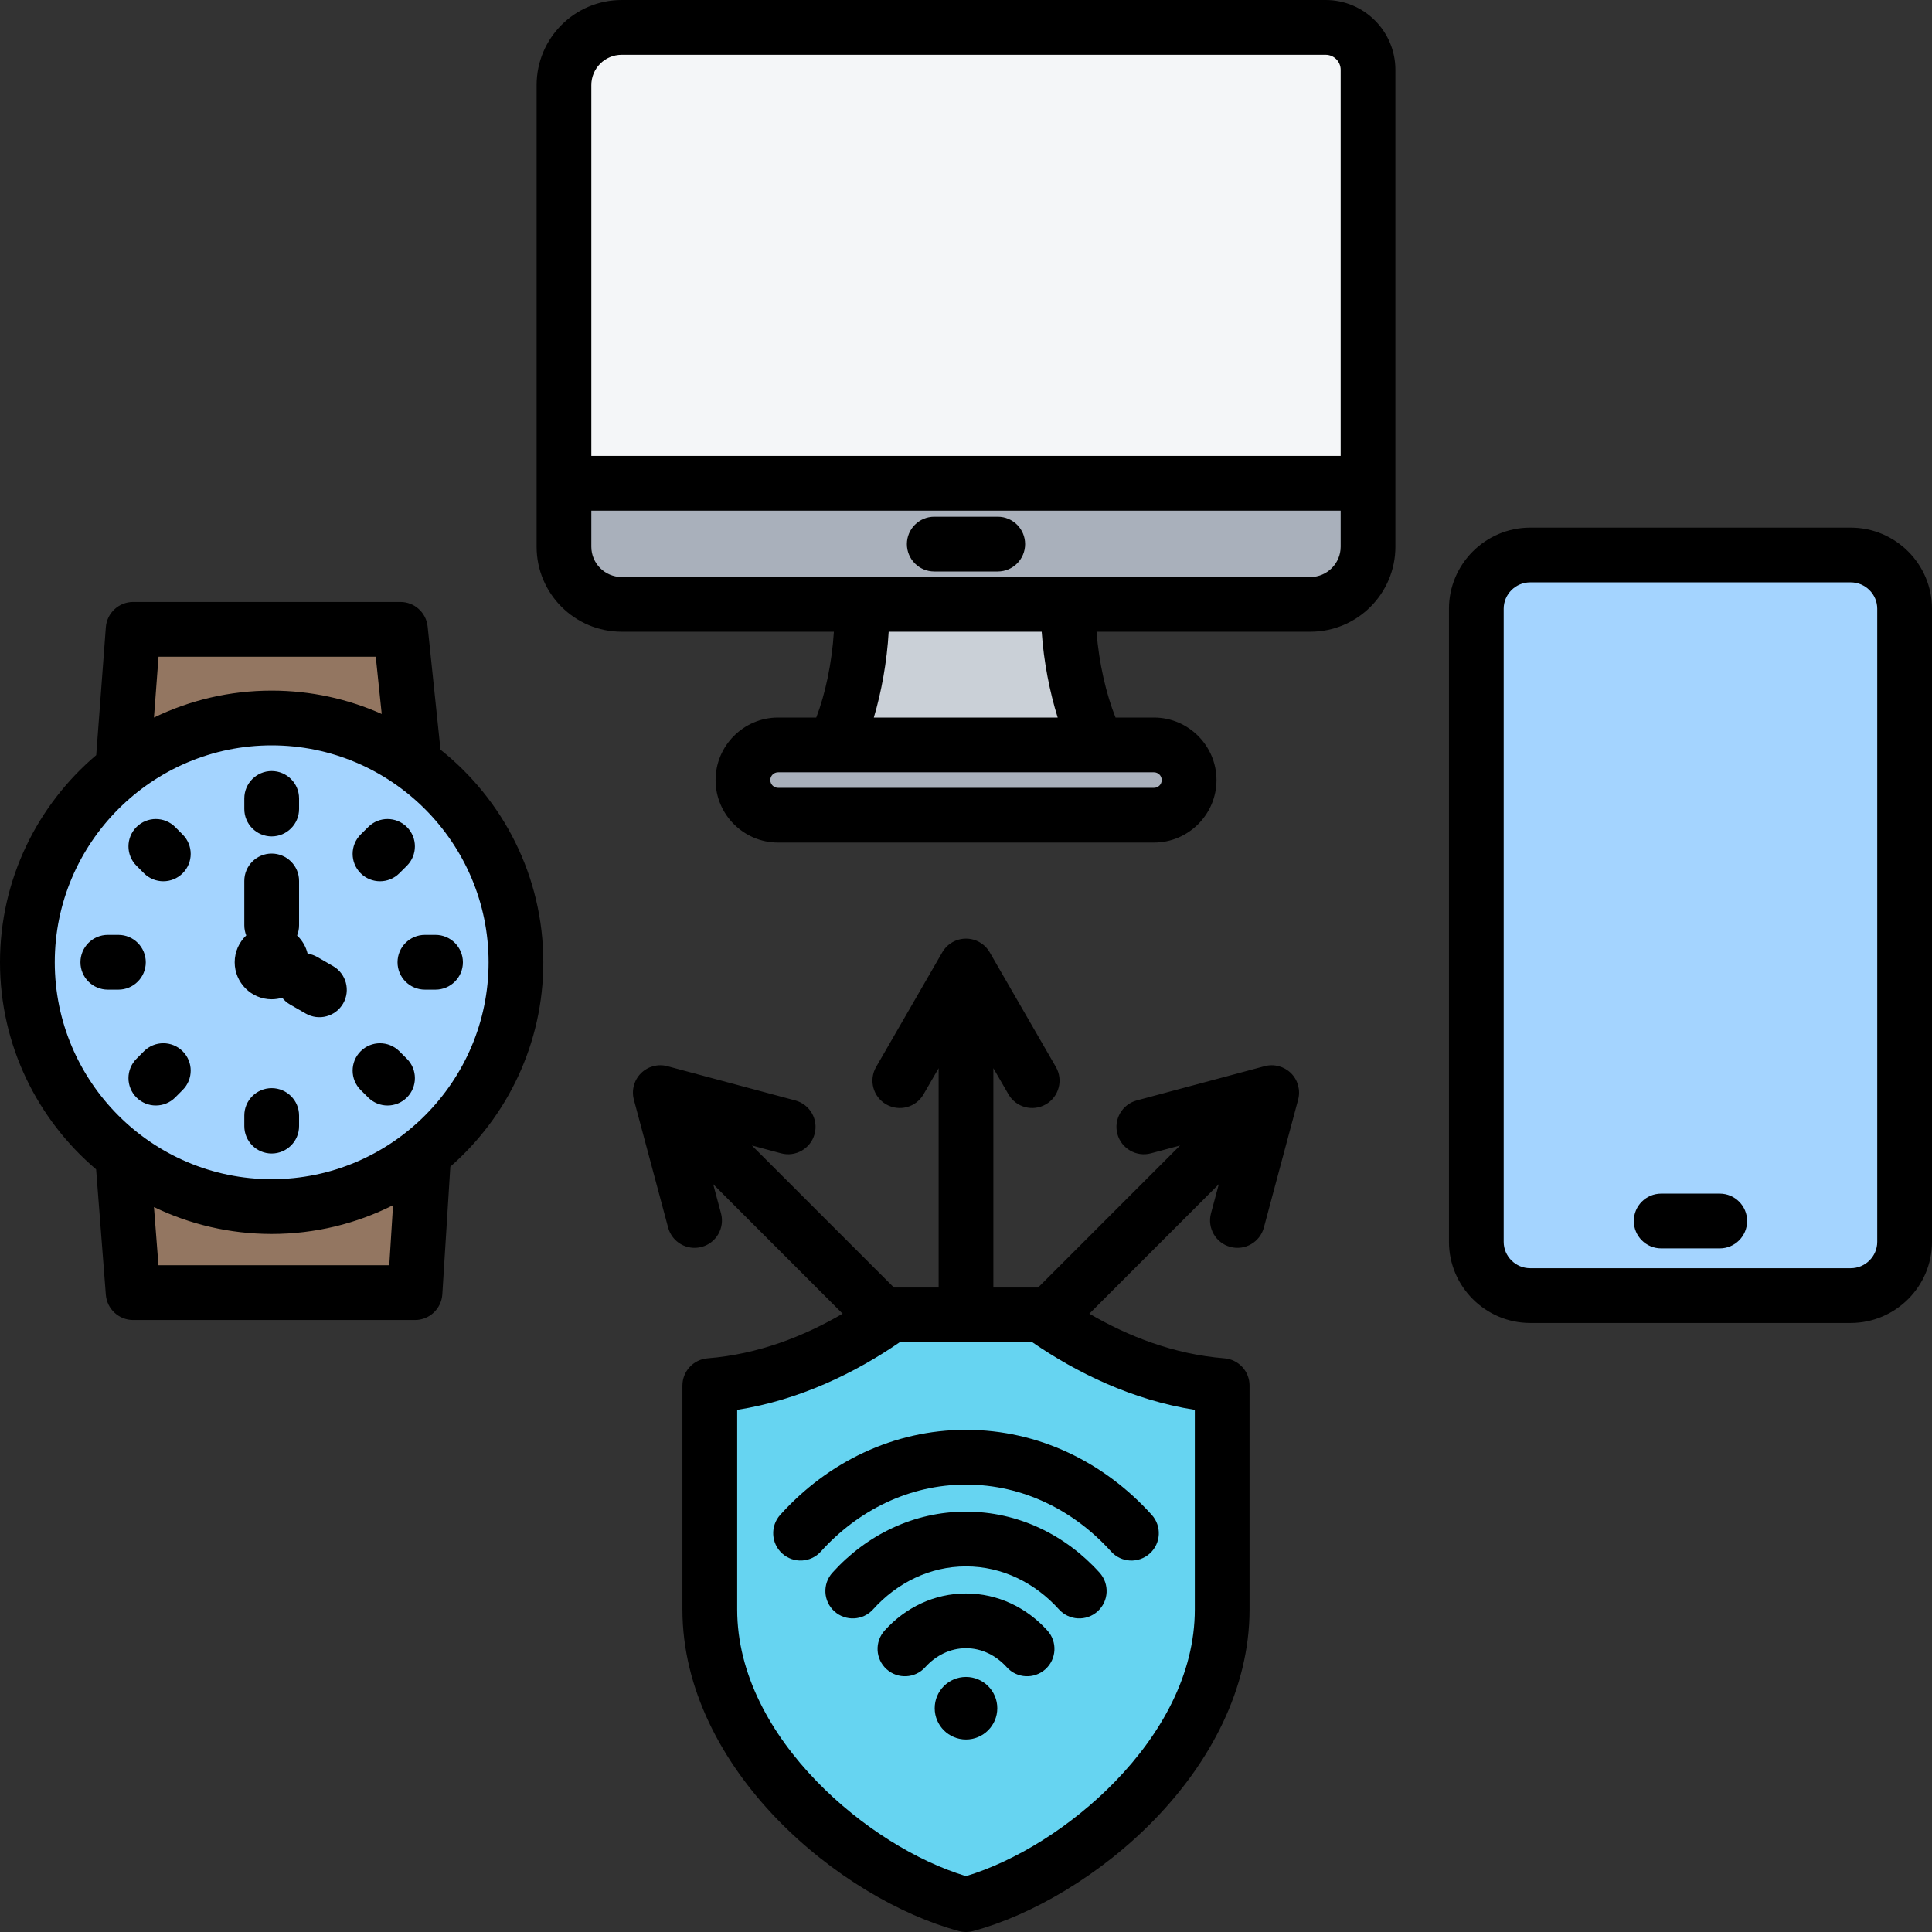
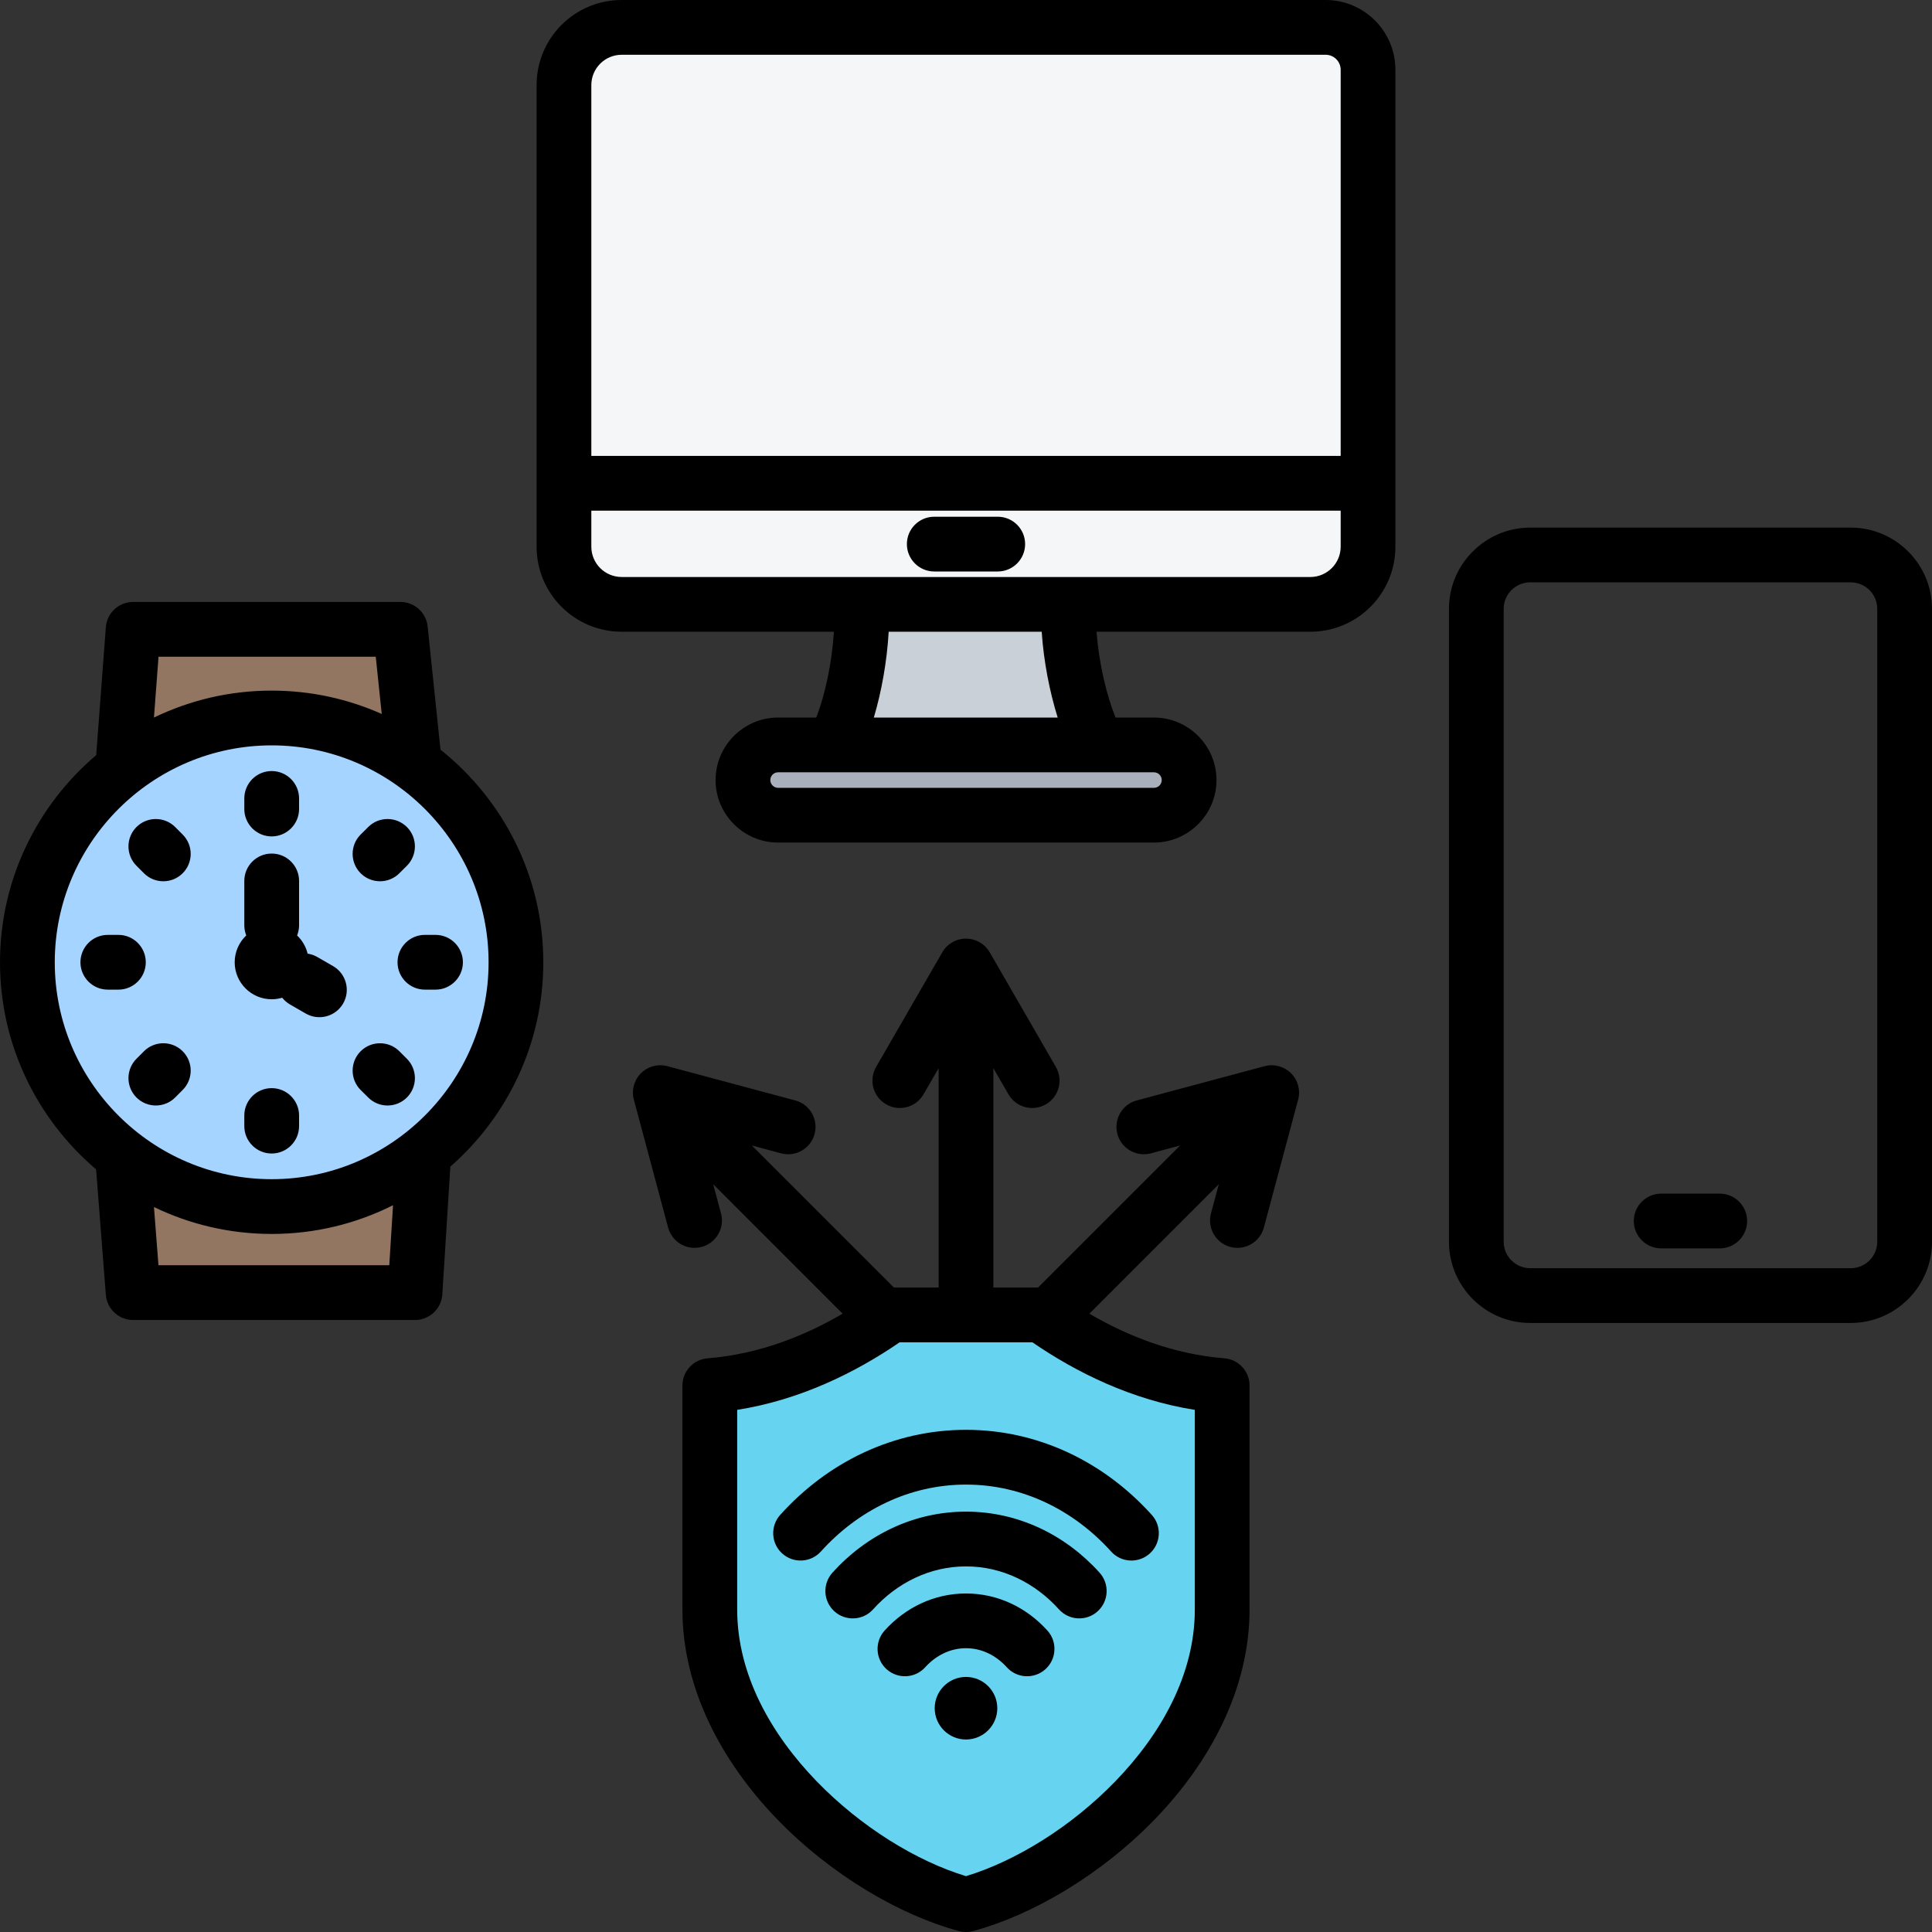
<svg xmlns="http://www.w3.org/2000/svg" width="55" height="55" viewBox="0 0 55 55" fill="none">
  <rect x="0" y="0" width="55" height="55" fill="#333333" stroke="none" />
-   <path fill-rule="evenodd" clip-rule="evenodd" d="M54.221 35.352C54.221 36.194 53.531 36.882 52.687 36.882H43.56C42.718 36.882 42.028 36.194 42.028 35.352V17.329C42.028 16.488 42.718 15.799 43.56 15.799H52.687C53.531 15.799 54.221 16.488 54.221 17.329V35.352Z" fill="#A4D4FF" />
  <path fill-rule="evenodd" clip-rule="evenodd" d="M31.445 21.513H23.556C24.186 20.622 24.708 18.326 24.481 16.555H30.464C30.238 18.326 30.815 20.622 31.445 21.513Z" fill="#CAD0D7" />
  <path fill-rule="evenodd" clip-rule="evenodd" d="M37.738 0.779C38.404 0.779 38.945 1.32 38.945 1.987V15.563C38.945 16.47 38.21 17.205 37.303 17.205H17.699C16.79 17.205 16.055 16.47 16.055 15.563V2.423C16.055 1.515 16.79 0.779 17.699 0.779H37.738Z" fill="#F4F6F8" />
-   <path fill-rule="evenodd" clip-rule="evenodd" d="M38.945 13.937V15.563C38.945 16.47 38.21 17.205 37.303 17.205H17.699C16.79 17.205 16.055 16.47 16.055 15.563V13.937H38.945Z" fill="#A9B0BB" />
  <path fill-rule="evenodd" clip-rule="evenodd" d="M22.15 21.206H32.851C33.401 21.206 33.851 21.657 33.851 22.207C33.851 22.757 33.401 23.207 32.851 23.207H22.15C21.6 23.207 21.15 22.757 21.15 22.207C21.15 21.657 21.6 21.206 22.15 21.206Z" fill="#A9B0BB" />
  <path fill-rule="evenodd" clip-rule="evenodd" d="M11.451 18.414C11.421 18.131 11.182 17.915 10.897 17.915C9.522 17.915 5.699 17.915 4.306 17.915C4.015 17.915 3.773 18.14 3.751 18.43C3.601 20.421 3.069 27.5 3.069 27.5C3.069 27.5 3.599 34.335 3.75 36.285C3.772 36.574 4.014 36.798 4.305 36.798H11.291C11.585 36.798 11.828 36.57 11.847 36.276C11.97 34.316 12.398 27.5 12.398 27.5C12.398 27.5 11.656 20.383 11.451 18.414Z" fill="#937661" />
  <path fill-rule="evenodd" clip-rule="evenodd" d="M7.734 34.348C11.564 34.348 14.688 31.225 14.688 27.394C14.688 23.563 11.564 20.44 7.734 20.44C3.903 20.44 0.779 23.563 0.779 27.394C0.779 31.225 3.903 34.348 7.734 34.348Z" fill="#A4D4FF" />
  <path fill-rule="evenodd" clip-rule="evenodd" d="M20.207 39.942C20.207 39.661 20.415 39.425 20.693 39.39C22.528 39.14 24.129 38.315 25.364 37.434H29.636C30.871 38.315 32.472 39.14 34.306 39.392C34.583 39.427 34.791 39.663 34.791 39.942C34.793 41.441 34.793 45.817 34.793 45.817C34.793 49.929 30.62 53.384 27.5 54.221C24.381 53.384 20.207 49.929 20.207 45.817V39.942Z" fill="#66D4F1" />
  <path fill-rule="evenodd" clip-rule="evenodd" d="M20.303 33.712L20.526 34.543C20.637 34.958 20.39 35.386 19.975 35.497C19.559 35.609 19.131 35.362 19.02 34.946L18.045 31.306C17.973 31.037 18.05 30.75 18.247 30.553C18.444 30.357 18.73 30.28 18.999 30.352L22.639 31.327C23.055 31.438 23.302 31.866 23.19 32.282C23.079 32.697 22.651 32.944 22.236 32.833L21.405 32.61L25.449 36.654H26.721V30.409L26.291 31.153C26.076 31.526 25.599 31.653 25.226 31.438C24.854 31.223 24.726 30.746 24.941 30.374L26.825 27.11C26.964 26.869 27.221 26.721 27.5 26.721C27.778 26.721 28.036 26.869 28.175 27.11L30.059 30.374C30.274 30.746 30.146 31.223 29.774 31.438C29.401 31.653 28.924 31.526 28.709 31.153L28.279 30.409V36.654H29.551L33.594 32.61L32.764 32.833C32.349 32.944 31.921 32.697 31.81 32.282C31.698 31.866 31.945 31.438 32.361 31.327L36.001 30.352C36.27 30.28 36.556 30.357 36.754 30.553C36.95 30.75 37.027 31.037 36.955 31.306L35.98 34.946C35.869 35.362 35.441 35.609 35.025 35.497C34.61 35.386 34.363 34.958 34.474 34.543L34.697 33.712L31.012 37.398C32.101 38.034 33.406 38.553 34.855 38.668C35.26 38.7 35.572 39.038 35.572 39.445V45.817C35.572 48.074 34.45 50.162 32.877 51.789C31.338 53.38 29.376 54.524 27.702 54.973C27.57 55.009 27.43 55.009 27.298 54.973C25.624 54.524 23.662 53.38 22.124 51.789C20.55 50.162 19.427 48.074 19.427 45.817V39.445C19.427 39.038 19.74 38.7 20.145 38.668C21.595 38.553 22.899 38.034 23.988 37.398L20.303 33.712ZM29.391 38.213H25.61C24.357 39.073 22.778 39.853 20.986 40.136V45.817C20.986 47.672 21.951 49.368 23.244 50.705C24.511 52.015 26.102 52.987 27.5 53.41C28.898 52.987 30.49 52.015 31.756 50.705C33.049 49.368 34.014 47.672 34.014 45.817V40.136C32.222 39.853 30.643 39.073 29.391 38.213ZM31.303 44.771C31.591 45.091 31.566 45.584 31.246 45.872C30.927 46.16 30.434 46.135 30.146 45.815C29.468 45.064 28.535 44.592 27.5 44.592C26.466 44.592 25.532 45.064 24.855 45.815C24.567 46.135 24.073 46.16 23.754 45.872C23.435 45.584 23.409 45.091 23.697 44.771C24.67 43.693 26.016 43.033 27.5 43.033C28.984 43.033 30.331 43.693 31.303 44.771ZM23.369 44.168C23.081 44.488 22.588 44.513 22.268 44.225C21.949 43.937 21.924 43.444 22.212 43.124C23.564 41.624 25.436 40.704 27.5 40.704C29.564 40.704 31.436 41.625 32.788 43.125C33.077 43.444 33.051 43.937 32.732 44.225C32.412 44.513 31.919 44.488 31.631 44.169C30.573 42.995 29.115 42.263 27.5 42.263C25.886 42.263 24.427 42.995 23.369 44.168ZM27.5 47.739C27.991 47.739 28.391 48.138 28.391 48.629C28.391 49.121 27.991 49.52 27.5 49.52C27.008 49.52 26.609 49.121 26.609 48.629C26.609 48.138 27.008 47.739 27.5 47.739ZM26.34 47.462C26.052 47.782 25.559 47.807 25.239 47.519C24.92 47.231 24.895 46.738 25.183 46.419C25.775 45.762 26.596 45.363 27.5 45.363C28.404 45.363 29.225 45.762 29.818 46.419C30.106 46.738 30.08 47.231 29.761 47.519C29.441 47.807 28.948 47.782 28.66 47.462C28.362 47.132 27.954 46.921 27.5 46.921C27.046 46.921 26.638 47.132 26.34 47.462ZM23.739 17.984H17.699C16.36 17.984 15.276 16.9 15.276 15.563V2.423C15.276 1.084 16.36 0 17.699 0H37.738C38.834 0 39.724 0.89 39.724 1.987V15.563C39.724 16.9 38.64 17.984 37.303 17.984H31.216C31.284 18.875 31.493 19.769 31.757 20.427H32.851C33.83 20.427 34.631 21.228 34.631 22.207C34.631 23.186 33.83 23.986 32.851 23.986H22.15C21.171 23.986 20.371 23.186 20.371 22.207C20.371 21.228 21.171 20.427 22.15 20.427H23.237C23.492 19.769 23.683 18.875 23.739 17.984ZM17.699 16.426H37.303C37.779 16.426 38.166 16.039 38.166 15.563V14.538H16.834V15.563C16.834 16.04 17.221 16.426 17.699 16.426ZM38.166 12.979V1.987C38.166 1.75 37.974 1.559 37.738 1.559H17.699C17.221 1.559 16.834 1.945 16.834 2.423V12.979H38.166ZM30.11 20.427C29.883 19.699 29.712 18.837 29.655 17.984H25.299C25.25 18.838 25.093 19.7 24.876 20.427H30.11ZM32.851 21.986H22.15C22.029 21.986 21.929 22.085 21.929 22.207C21.929 22.328 22.029 22.428 22.15 22.428H32.851C32.973 22.428 33.072 22.328 33.072 22.207C33.072 22.085 32.973 21.986 32.851 21.986ZM26.596 16.269C26.166 16.269 25.817 15.919 25.817 15.489C25.817 15.059 26.166 14.71 26.596 14.71H28.404C28.834 14.71 29.183 15.059 29.183 15.489C29.183 15.919 28.834 16.269 28.404 16.269H26.596ZM2.736 33.289C1.064 31.868 0 29.751 0 27.394C0 25.035 1.065 22.917 2.739 21.497L3.013 17.857C3.043 17.451 3.382 17.136 3.79 17.136H11.399C11.798 17.136 12.133 17.438 12.174 17.835L12.54 21.342C14.322 22.761 15.467 24.948 15.467 27.394C15.467 29.709 14.441 31.793 12.82 33.212L12.592 36.847C12.566 37.258 12.225 37.578 11.814 37.578H3.79C3.383 37.578 3.044 37.264 3.013 36.858L2.736 33.289ZM4.383 20.427C5.397 19.936 6.535 19.66 7.734 19.66C8.848 19.66 9.908 19.898 10.867 20.325L10.697 18.695H4.513L4.383 20.427ZM11.189 34.31C10.149 34.833 8.975 35.128 7.734 35.128C6.535 35.128 5.398 34.852 4.383 34.362C4.446 35.179 4.511 36.019 4.511 36.019H11.082L11.189 34.31ZM7.734 33.569C11.135 33.569 13.909 30.795 13.909 27.394C13.909 23.993 11.135 21.219 7.734 21.219C4.333 21.219 1.559 23.993 1.559 27.394C1.559 30.795 4.332 33.569 7.734 33.569ZM7.01 26.63C6.975 26.541 6.955 26.443 6.955 26.341V25.078C6.955 24.648 7.304 24.299 7.734 24.299C8.164 24.299 8.514 24.648 8.514 25.078V26.341C8.514 26.443 8.494 26.541 8.458 26.631C8.603 26.769 8.709 26.948 8.757 27.148C8.852 27.162 8.947 27.194 9.035 27.245L9.482 27.503C9.855 27.718 9.983 28.196 9.768 28.568C9.552 28.941 9.075 29.068 8.703 28.853L8.255 28.595C8.167 28.544 8.093 28.478 8.034 28.403C7.939 28.431 7.838 28.447 7.734 28.447C7.154 28.447 6.681 27.974 6.681 27.394C6.681 27.094 6.808 26.822 7.01 26.63ZM11.368 24.861C11.063 25.165 10.569 25.163 10.266 24.859C9.962 24.554 9.963 24.06 10.268 23.756L10.483 23.543C10.787 23.239 11.281 23.241 11.585 23.545C11.888 23.85 11.887 24.344 11.582 24.648L11.368 24.861ZM6.955 31.756C6.955 31.326 7.304 30.977 7.734 30.977C8.164 30.977 8.514 31.326 8.514 31.756V32.058C8.514 32.489 8.164 32.838 7.734 32.838C7.304 32.838 6.955 32.489 6.955 32.058V31.756ZM8.514 23.031C8.514 23.461 8.164 23.811 7.734 23.811C7.304 23.811 6.955 23.461 6.955 23.031V22.73C6.955 22.299 7.304 21.95 7.734 21.95C8.164 21.95 8.514 22.299 8.514 22.73V23.031ZM10.268 31.031C9.963 30.727 9.962 30.233 10.266 29.928C10.569 29.624 11.063 29.623 11.368 29.926L11.582 30.14C11.887 30.443 11.888 30.937 11.585 31.242C11.281 31.547 10.787 31.548 10.483 31.244L10.268 31.031ZM12.097 28.173C11.666 28.173 11.317 27.824 11.317 27.394C11.317 26.963 11.666 26.614 12.097 26.614H12.398C12.828 26.614 13.178 26.963 13.178 27.394C13.178 27.824 12.828 28.173 12.398 28.173H12.097ZM5.2 23.758C5.505 24.062 5.505 24.556 5.2 24.86C4.896 25.164 4.403 25.164 4.098 24.86L3.885 24.646C3.581 24.342 3.581 23.848 3.885 23.544C4.189 23.24 4.683 23.24 4.987 23.544L5.2 23.758ZM3.371 26.614C3.801 26.614 4.15 26.963 4.15 27.394C4.15 27.824 3.801 28.173 3.371 28.173H3.069C2.639 28.173 2.29 27.824 2.29 27.394C2.29 26.963 2.639 26.614 3.069 26.614H3.371ZM4.098 29.927C4.403 29.623 4.896 29.623 5.2 29.927C5.505 30.231 5.505 30.725 5.2 31.029L4.987 31.243C4.683 31.547 4.189 31.547 3.885 31.243C3.581 30.939 3.581 30.445 3.885 30.141L4.098 29.927ZM55 35.352C55 36.622 53.96 37.662 52.687 37.662H43.56C42.289 37.662 41.249 36.622 41.249 35.352V17.329C41.249 16.059 42.289 15.02 43.56 15.02H52.687C53.96 15.02 55 16.059 55 17.329V35.352ZM53.441 35.352V17.329C53.441 16.916 53.102 16.578 52.687 16.578H43.56C43.147 16.578 42.807 16.916 42.807 17.329V35.352C42.807 35.765 43.147 36.103 43.56 36.103H52.687C53.102 36.103 53.441 35.766 53.441 35.352ZM47.291 35.539C46.861 35.539 46.511 35.19 46.511 34.759C46.511 34.329 46.861 33.98 47.291 33.98H48.958C49.388 33.98 49.737 34.329 49.737 34.759C49.737 35.19 49.388 35.539 48.958 35.539H47.291Z" fill="black" />
</svg>